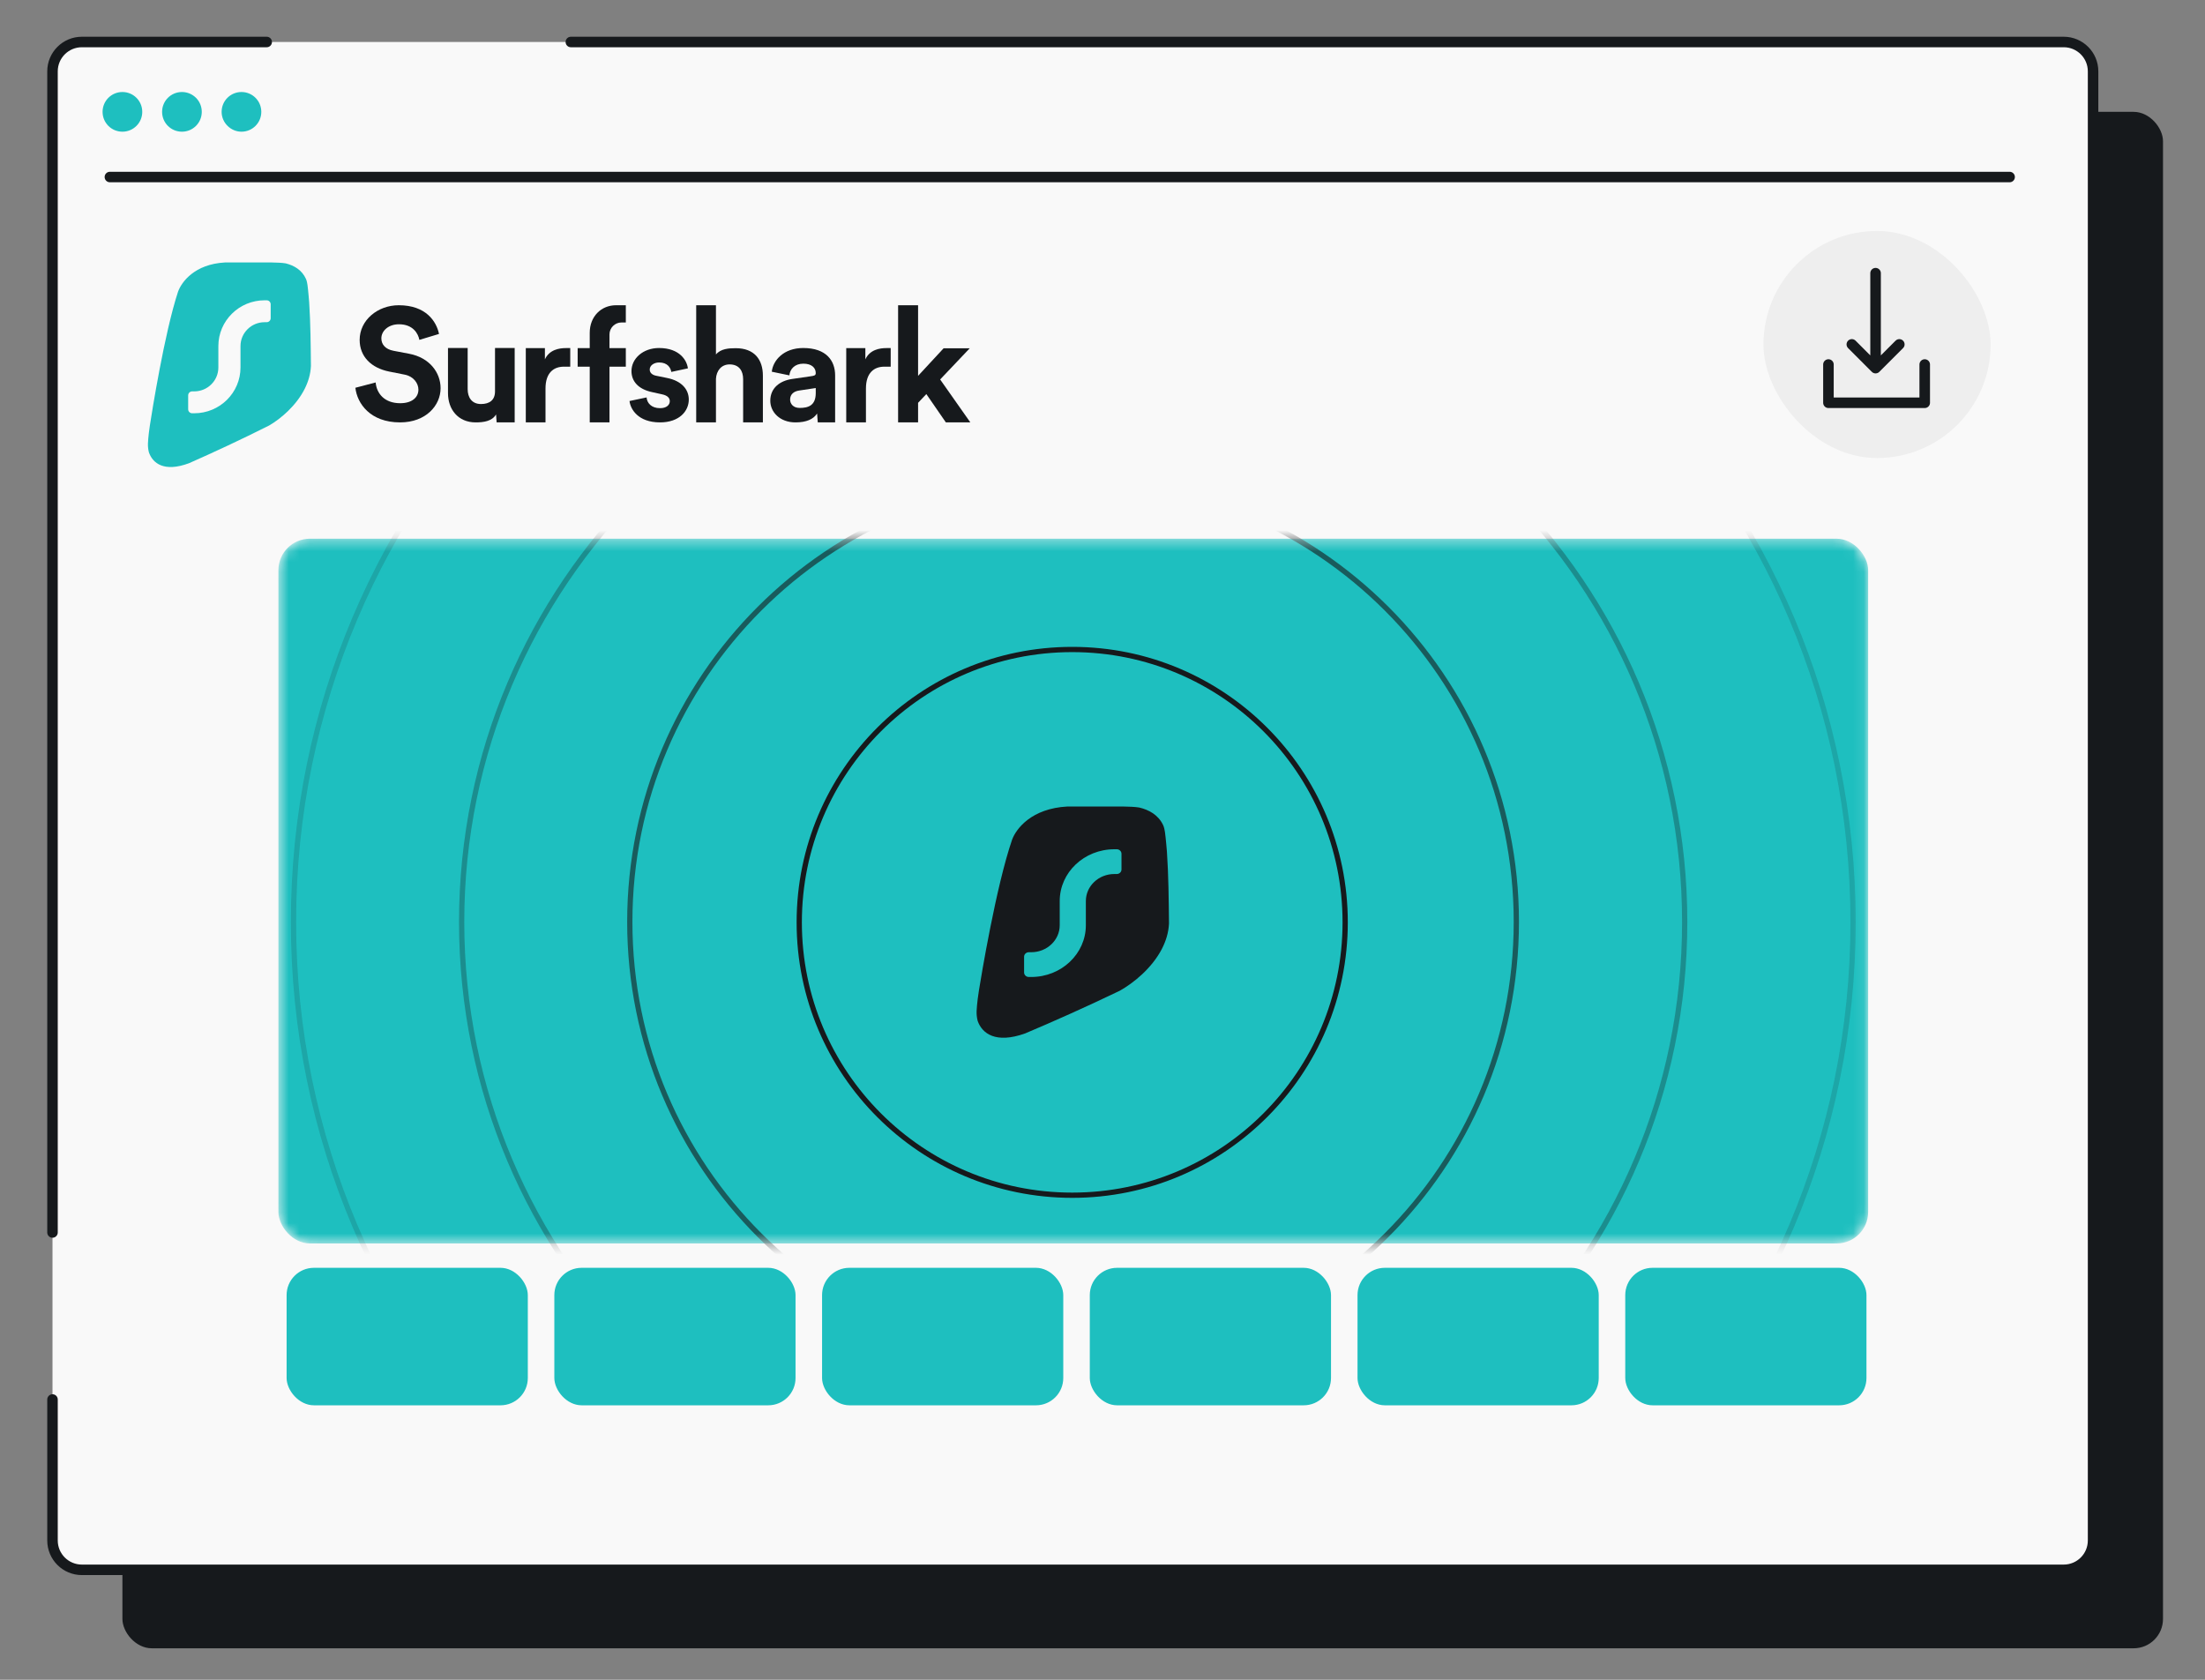
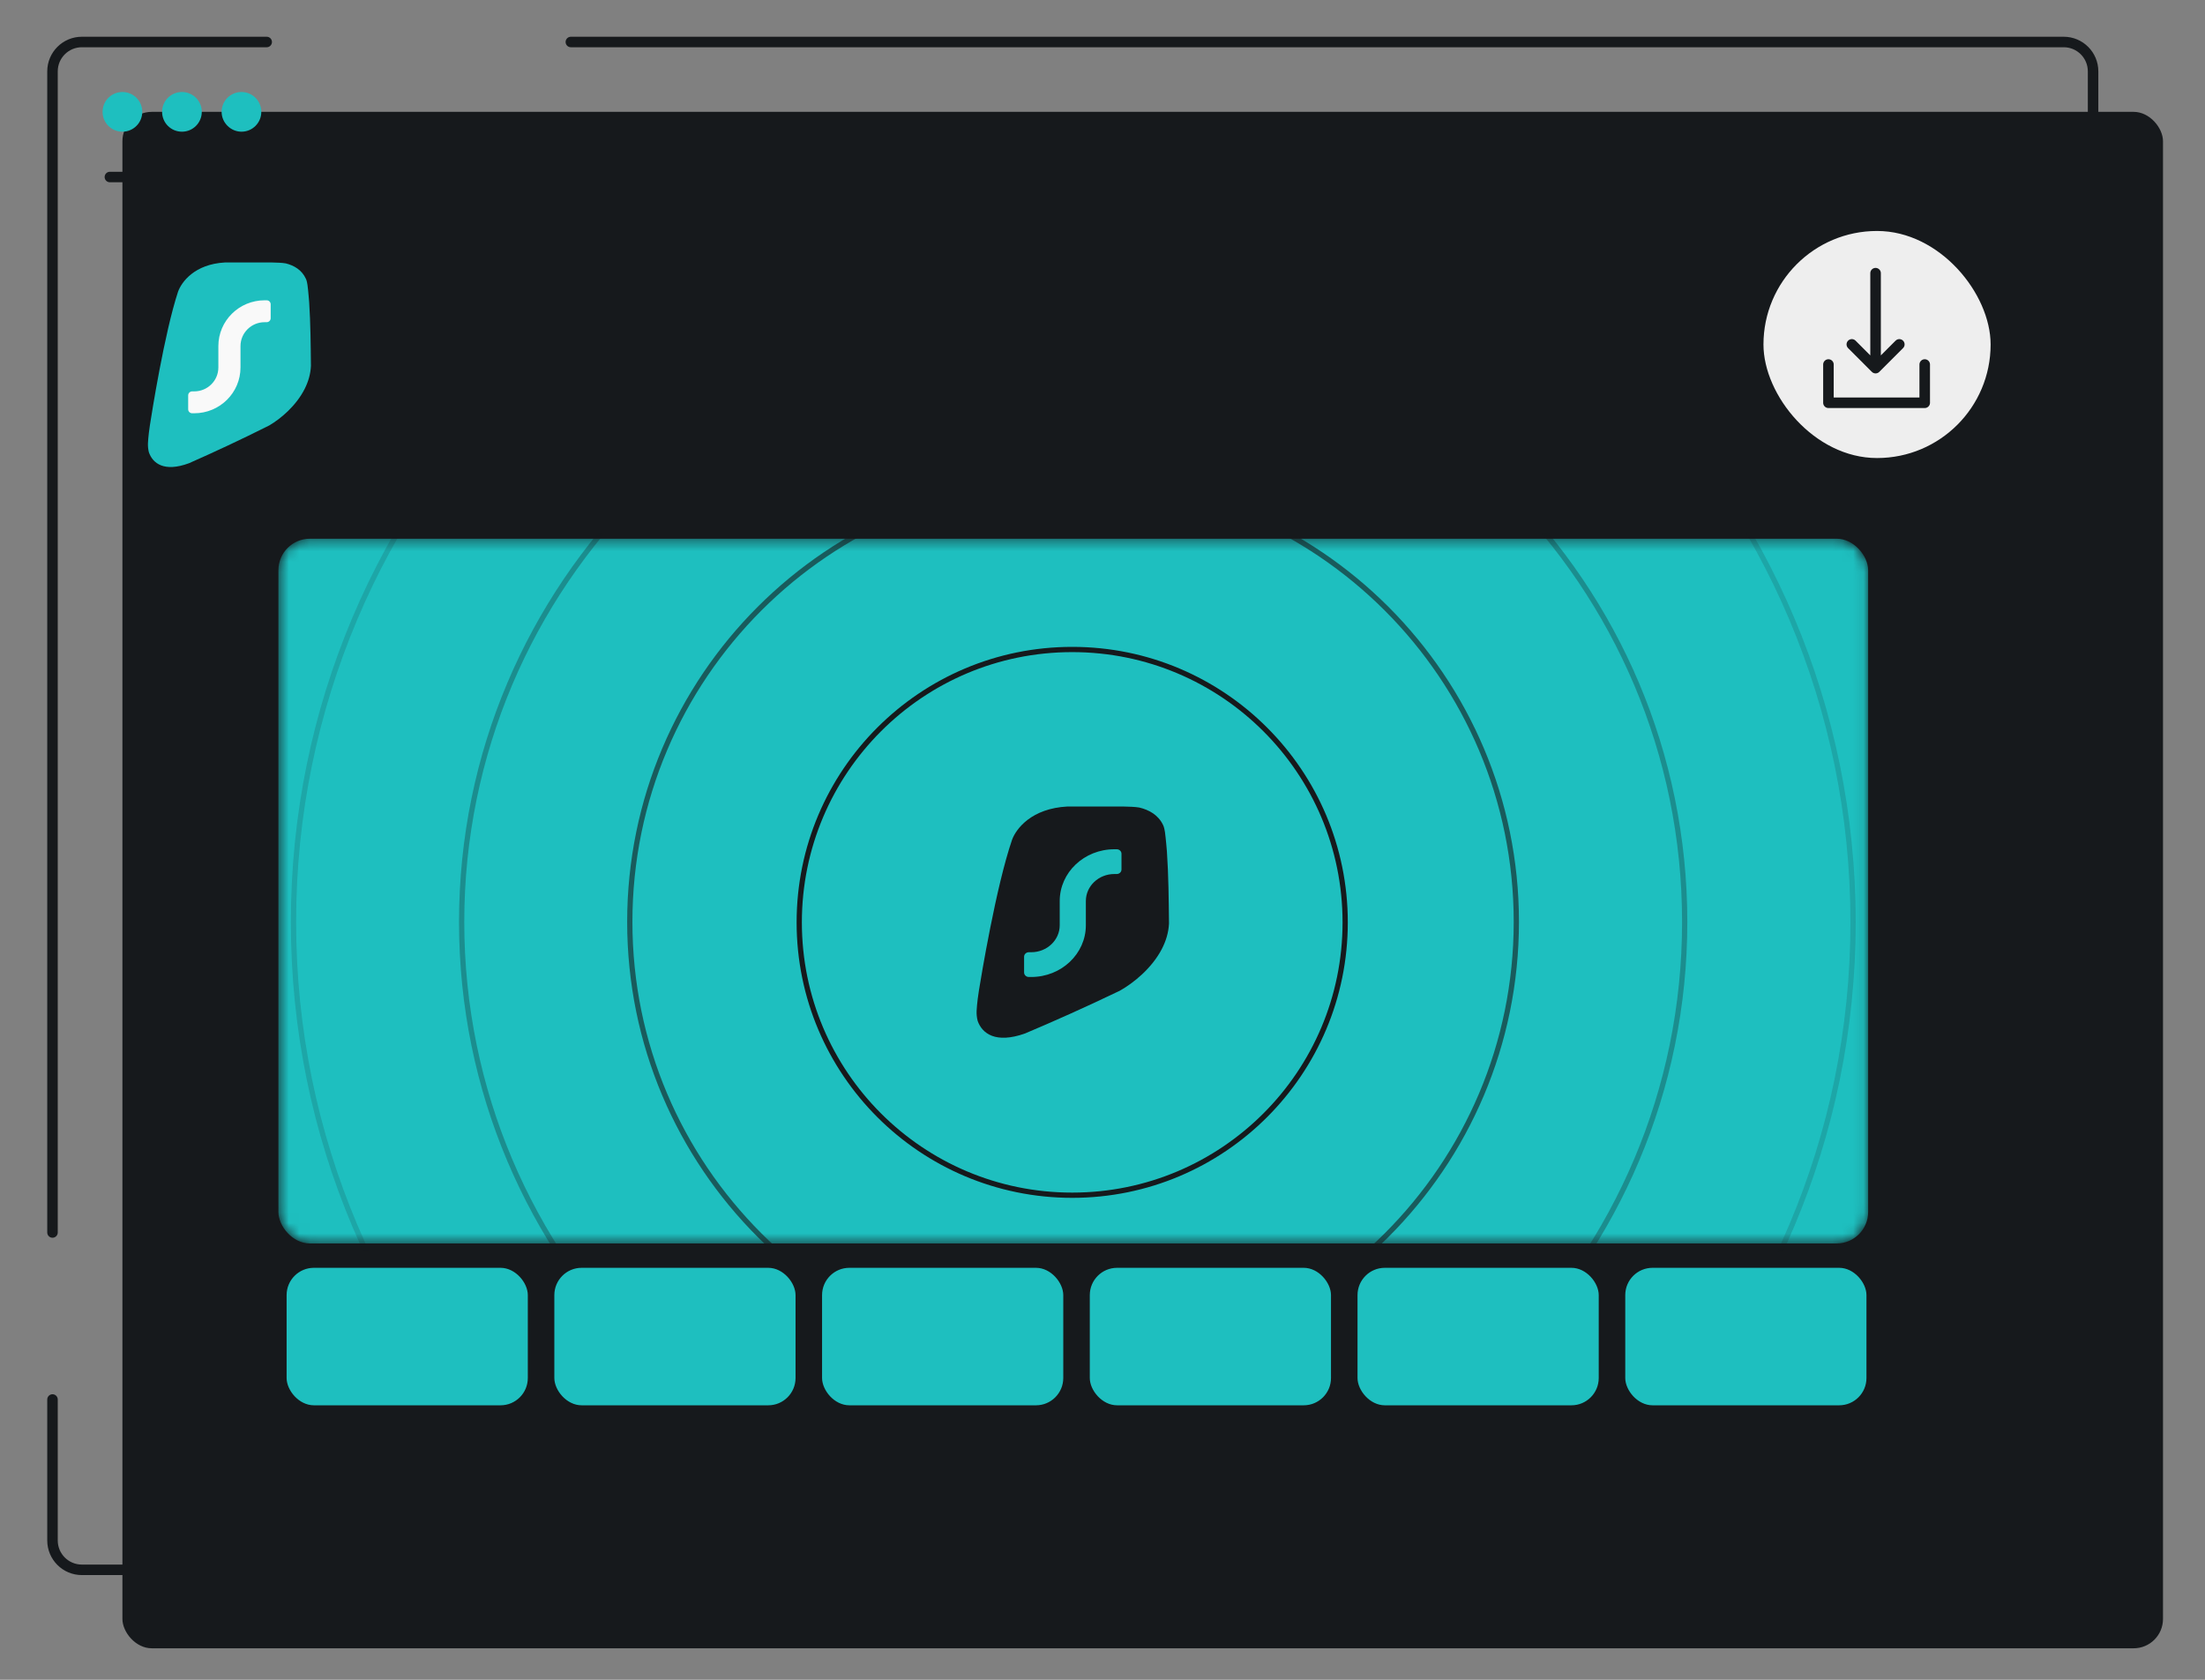
<svg xmlns="http://www.w3.org/2000/svg" width="210" height="160" viewBox="0 0 210 160" fill="none">
  <rect x="0" y="0" width="210" height="160" fill="#808080" stroke="none" />
  <g clip-path="url(#clip0_1386_4507)">
    <rect x="11.659" y="10.654" width="194.341" height="146.346" rx="2.796" fill="#16191C" />
-     <rect x="5" y="4" width="194.341" height="145.526" rx="2.796" fill="#F9F9F9" />
    <path d="M10.465 16.861H191.393" stroke="#16191C" stroke-linecap="round" />
    <path d="M11.659 12.544C12.704 12.544 13.548 11.7 13.548 10.654C13.548 9.608 12.704 8.764 11.659 8.764C10.613 8.764 9.769 9.608 9.769 10.654C9.769 11.7 10.613 12.544 11.659 12.544Z" fill="#1EBFBF" />
    <path d="M17.328 12.544C18.373 12.544 19.217 11.7 19.217 10.654C19.217 9.608 18.373 8.764 17.328 8.764C16.282 8.764 15.438 9.608 15.438 10.654C15.438 11.7 16.282 12.544 17.328 12.544Z" fill="#1EBFBF" />
    <path d="M22.997 12.544C24.043 12.544 24.886 11.7 24.886 10.654C24.886 9.608 24.043 8.764 22.997 8.764C21.951 8.764 21.107 9.608 21.107 10.654C21.107 11.7 21.985 12.544 22.997 12.544Z" fill="#1EBFBF" />
    <path d="M25.4 4H7.796C6.252 4 5 5.252 5 6.796V117.394M54.367 4H196.545C198.089 4 199.341 5.252 199.341 6.796V146.73C199.341 148.274 198.089 149.526 196.545 149.526H7.796C6.252 149.526 5 148.274 5 146.73V133.302" stroke="#16191C" stroke-linecap="round" />
    <rect x="167.949" y="22" width="21.634" height="21.628" rx="10.814" fill="#EEEEEE" />
    <path d="M174.137 34.72V38.363H183.307V34.72" stroke="#16191C" stroke-width="1.005" stroke-linecap="round" stroke-linejoin="round" />
    <path d="M178.626 26.02V35.064M178.626 35.064L176.365 32.803M178.626 35.064L180.887 32.803" stroke="#16191C" stroke-width="1.005" stroke-linecap="round" stroke-linejoin="round" />
    <mask id="mask0_1386_4507" style="mask-type:alpha" maskUnits="userSpaceOnUse" x="26" y="51" width="152" height="68">
      <rect x="26.515" y="51.312" width="151.405" height="67.127" rx="3" fill="#1EBFBF" />
    </mask>
    <g mask="url(#mask0_1386_4507)">
      <rect x="26.515" y="51.312" width="151.405" height="67.127" rx="3" fill="#1EBFBF" />
      <path d="M106.93 76.819C107.513 76.833 108.064 76.844 108.508 76.918C109.438 77.142 110.315 77.623 110.77 78.584C110.77 78.584 110.873 78.754 110.947 79.247C111.022 79.74 111.135 81.106 111.135 81.106C111.291 83.376 111.308 85.736 111.333 87.961C111.293 88.832 111.036 89.65 110.648 90.397C109.697 92.225 107.956 93.634 106.647 94.367C103.406 95.928 100.272 97.319 97.619 98.439C94.811 99.434 93.536 98.435 93.113 97.248C93.028 96.925 92.998 96.593 93.011 96.286C93.011 96.286 93.037 95.55 93.231 94.341C93.426 93.132 94.858 84.427 96.395 79.965C96.783 78.934 98.23 76.999 101.672 76.819H106.93Z" fill="#16191C" />
      <path d="M106.356 80.892C106.606 80.892 106.808 81.084 106.808 81.321V82.821C106.808 83.058 106.606 83.25 106.356 83.25H106.13C104.63 83.25 103.415 84.402 103.415 85.822V88.127C103.415 90.85 101.085 93.058 98.212 93.058H97.985C97.736 93.058 97.533 92.866 97.533 92.629L97.533 91.128C97.533 90.891 97.736 90.699 97.985 90.699H98.212C99.711 90.699 100.926 89.548 100.926 88.127V85.822C100.926 83.099 103.256 80.892 106.13 80.892L106.356 80.892Z" fill="#1EBFBF" />
      <path opacity="0.3" d="M160.447 87.822C160.447 119.98 134.372 146.049 102.207 146.049C70.041 146.049 43.966 119.98 43.966 87.822C43.966 55.665 70.041 29.596 102.207 29.596C134.372 29.596 160.447 55.665 160.447 87.822Z" stroke="#16191C" stroke-width="0.5" />
      <path opacity="0.15" d="M176.482 87.832C176.482 128.837 143.232 162.079 102.217 162.079C61.202 162.079 27.952 128.837 27.952 87.832C27.952 46.827 61.202 13.585 102.217 13.585C143.232 13.585 176.482 46.827 176.482 87.832Z" stroke="#16191C" stroke-width="0.5" />
      <path opacity="0.6" d="M144.413 87.812C144.413 111.122 125.512 130.019 102.197 130.019C78.881 130.019 59.98 111.122 59.98 87.812C59.98 64.503 78.881 45.606 102.197 45.606C125.512 45.606 144.413 64.503 144.413 87.812Z" stroke="#16191C" stroke-width="0.5" />
      <path d="M128.112 87.855C128.112 102.209 116.473 113.845 102.115 113.845C87.757 113.845 76.118 102.209 76.118 87.855C76.118 73.501 87.757 61.864 102.115 61.864C116.473 61.864 128.112 73.501 128.112 87.855Z" stroke="#16191C" stroke-width="0.5" />
    </g>
    <rect x="27.296" y="120.759" width="22.972" height="13.096" rx="2.6" fill="#1EBFBF" />
    <rect x="52.794" y="120.759" width="22.972" height="13.096" rx="2.6" fill="#1EBFBF" />
    <rect x="78.292" y="120.759" width="22.972" height="13.096" rx="2.6" fill="#1EBFBF" />
    <rect x="103.79" y="120.759" width="22.972" height="13.096" rx="2.6" fill="#1EBFBF" />
    <rect x="129.288" y="120.759" width="22.972" height="13.096" rx="2.6" fill="#1EBFBF" />
    <rect x="154.786" y="120.759" width="22.972" height="13.096" rx="2.6" fill="#1EBFBF" />
    <path d="M92.356 33.174H89.868L87.436 35.8V29.074H85.534V40.233H87.436V38.368L88.223 37.536L90.082 40.233H92.413L89.538 36.144L92.356 33.174Z" fill="#16191C" />
    <path d="M84.828 33.155C84.687 33.14 84.55 33.155 84.395 33.155C83.802 33.155 82.838 33.298 82.415 34.229V33.155H80.594V40.233H82.471V37.009C82.471 35.49 83.261 34.926 84.221 34.926C84.39 34.926 84.828 34.926 84.828 34.926V33.155Z" fill="#16191C" />
    <path d="M73.361 38.172C73.361 39.245 74.27 40.233 75.76 40.233C76.796 40.233 77.463 39.932 77.818 39.389L77.882 40.233H79.536V39.124V35.753C79.536 34.374 78.712 33.148 76.498 33.148C74.625 33.148 73.617 34.332 73.503 35.405L75.178 35.753C75.235 35.154 75.689 34.639 76.512 34.639C77.307 34.639 77.69 35.043 77.69 35.53C77.69 35.767 77.563 35.79 77.165 35.846L75.448 36.096C74.284 36.264 73.361 36.946 73.361 38.172ZM76.157 38.855C75.547 38.855 75.249 38.464 75.249 38.06C75.249 37.531 75.632 37.267 76.115 37.197L77.69 36.96V37.438C77.69 38.65 76.952 38.855 76.157 38.855Z" fill="#16191C" />
    <path d="M68.186 36.087C68.229 35.312 68.695 34.71 69.487 34.71C70.393 34.71 70.775 35.327 70.775 36.116V40.233H72.656V35.786C72.656 34.236 71.835 33.165 70.067 33.165C69.403 33.165 68.639 33.217 68.186 33.763V29.074H66.305V40.233H68.186V36.087Z" fill="#16191C" />
    <path d="M59.954 38.196C60.04 38.96 60.753 40.233 62.862 40.233C64.701 40.233 65.599 39.151 65.599 38.06C65.599 37.077 64.901 36.272 63.518 35.999L62.52 35.795C62.135 35.727 61.879 35.522 61.879 35.195C61.879 34.813 62.278 34.526 62.777 34.526C63.575 34.526 63.874 35.031 63.932 35.426L65.514 35.086C65.428 34.362 64.758 33.148 62.763 33.148C61.252 33.148 60.14 34.144 60.14 35.345C60.14 36.286 60.753 37.064 62.107 37.35L63.033 37.555C63.575 37.664 63.789 37.91 63.789 38.21C63.789 38.564 63.49 38.878 62.862 38.878C62.036 38.878 61.622 38.387 61.579 37.855L59.954 38.196Z" fill="#16191C" />
    <path fill-rule="evenodd" clip-rule="evenodd" d="M58.045 31.895C58.044 31.886 58.044 31.876 58.044 31.866C58.044 31.23 58.558 30.715 59.191 30.715H59.602V29.074H58.676C57.244 29.074 56.165 30.155 56.165 31.696V33.155H55.015V34.927H56.165V40.233H58.045V34.927H59.602V33.155H58.045V31.902C58.045 31.9 58.045 31.898 58.045 31.895Z" fill="#16191C" />
    <path d="M54.309 33.155C54.168 33.14 54.031 33.155 53.876 33.155C53.283 33.155 52.319 33.298 51.896 34.229V33.155H50.076V40.233H51.953V37.009C51.953 35.49 52.742 34.926 53.702 34.926C53.871 34.926 54.309 34.926 54.309 34.926V33.155Z" fill="#16191C" />
    <path d="M47.299 40.233H49.017V38.957V33.148H47.144V37.279C47.144 38.096 46.638 38.484 45.807 38.484C44.934 38.484 44.539 37.853 44.539 37.064V33.148H42.666V37.451C42.666 38.986 43.624 40.233 45.3 40.233C46.032 40.233 46.862 40.133 47.243 39.473L47.299 40.233Z" fill="#16191C" />
    <path d="M41.81 31.808C41.569 30.62 40.573 29.074 37.979 29.074C35.958 29.074 34.253 30.501 34.253 32.373C34.253 33.963 35.354 35.048 37.059 35.39L38.552 35.687C39.382 35.851 39.849 36.503 39.849 37.113C39.849 37.856 39.231 38.406 38.114 38.406C36.606 38.406 35.867 37.469 35.777 36.429L33.846 36.934C34.012 38.435 35.264 40.233 38.099 40.233C40.588 40.233 41.961 38.599 41.961 36.979C41.961 35.493 40.92 34.067 38.974 33.696L37.481 33.413C36.697 33.265 36.32 32.804 36.32 32.225C36.32 31.526 36.983 30.887 37.994 30.887C39.351 30.887 39.834 31.794 39.94 32.373L41.81 31.808Z" fill="#16191C" />
    <path d="M25.882 25C26.376 25.013 26.843 25.022 27.219 25.088C28.007 25.286 28.75 25.711 29.136 26.561C29.136 26.561 29.222 26.712 29.285 27.148C29.349 27.584 29.445 28.793 29.445 28.793C29.577 30.8 29.591 32.888 29.612 34.856C29.578 35.626 29.361 36.35 29.032 37.011C28.227 38.629 26.752 39.875 25.642 40.523C22.897 41.904 20.242 43.134 17.994 44.124C15.615 45.005 14.535 44.121 14.177 43.072C14.105 42.786 14.08 42.492 14.091 42.22C14.091 42.22 14.113 41.569 14.277 40.5C14.442 39.43 15.655 31.73 16.957 27.783C17.286 26.871 18.512 25.159 21.428 25H25.882Z" fill="#1EBFBF" />
    <path d="M25.396 28.603C25.607 28.603 25.779 28.773 25.779 28.982V30.31C25.779 30.519 25.607 30.689 25.396 30.689H25.204C23.934 30.689 22.904 31.708 22.904 32.965V35.003C22.904 37.412 20.931 39.364 18.496 39.364H18.305C18.093 39.364 17.921 39.195 17.921 38.985L17.921 37.658C17.921 37.448 18.093 37.279 18.305 37.279H18.496C19.766 37.279 20.796 36.26 20.796 35.003V32.965C20.796 30.556 22.77 28.603 25.204 28.603L25.396 28.603Z" fill="#F9F9F9" />
  </g>
  <defs>
    <clipPath id="clip0_1386_4507">
      <rect width="160" height="210" fill="white" transform="translate(0 160) rotate(-90)" />
    </clipPath>
  </defs>
</svg>